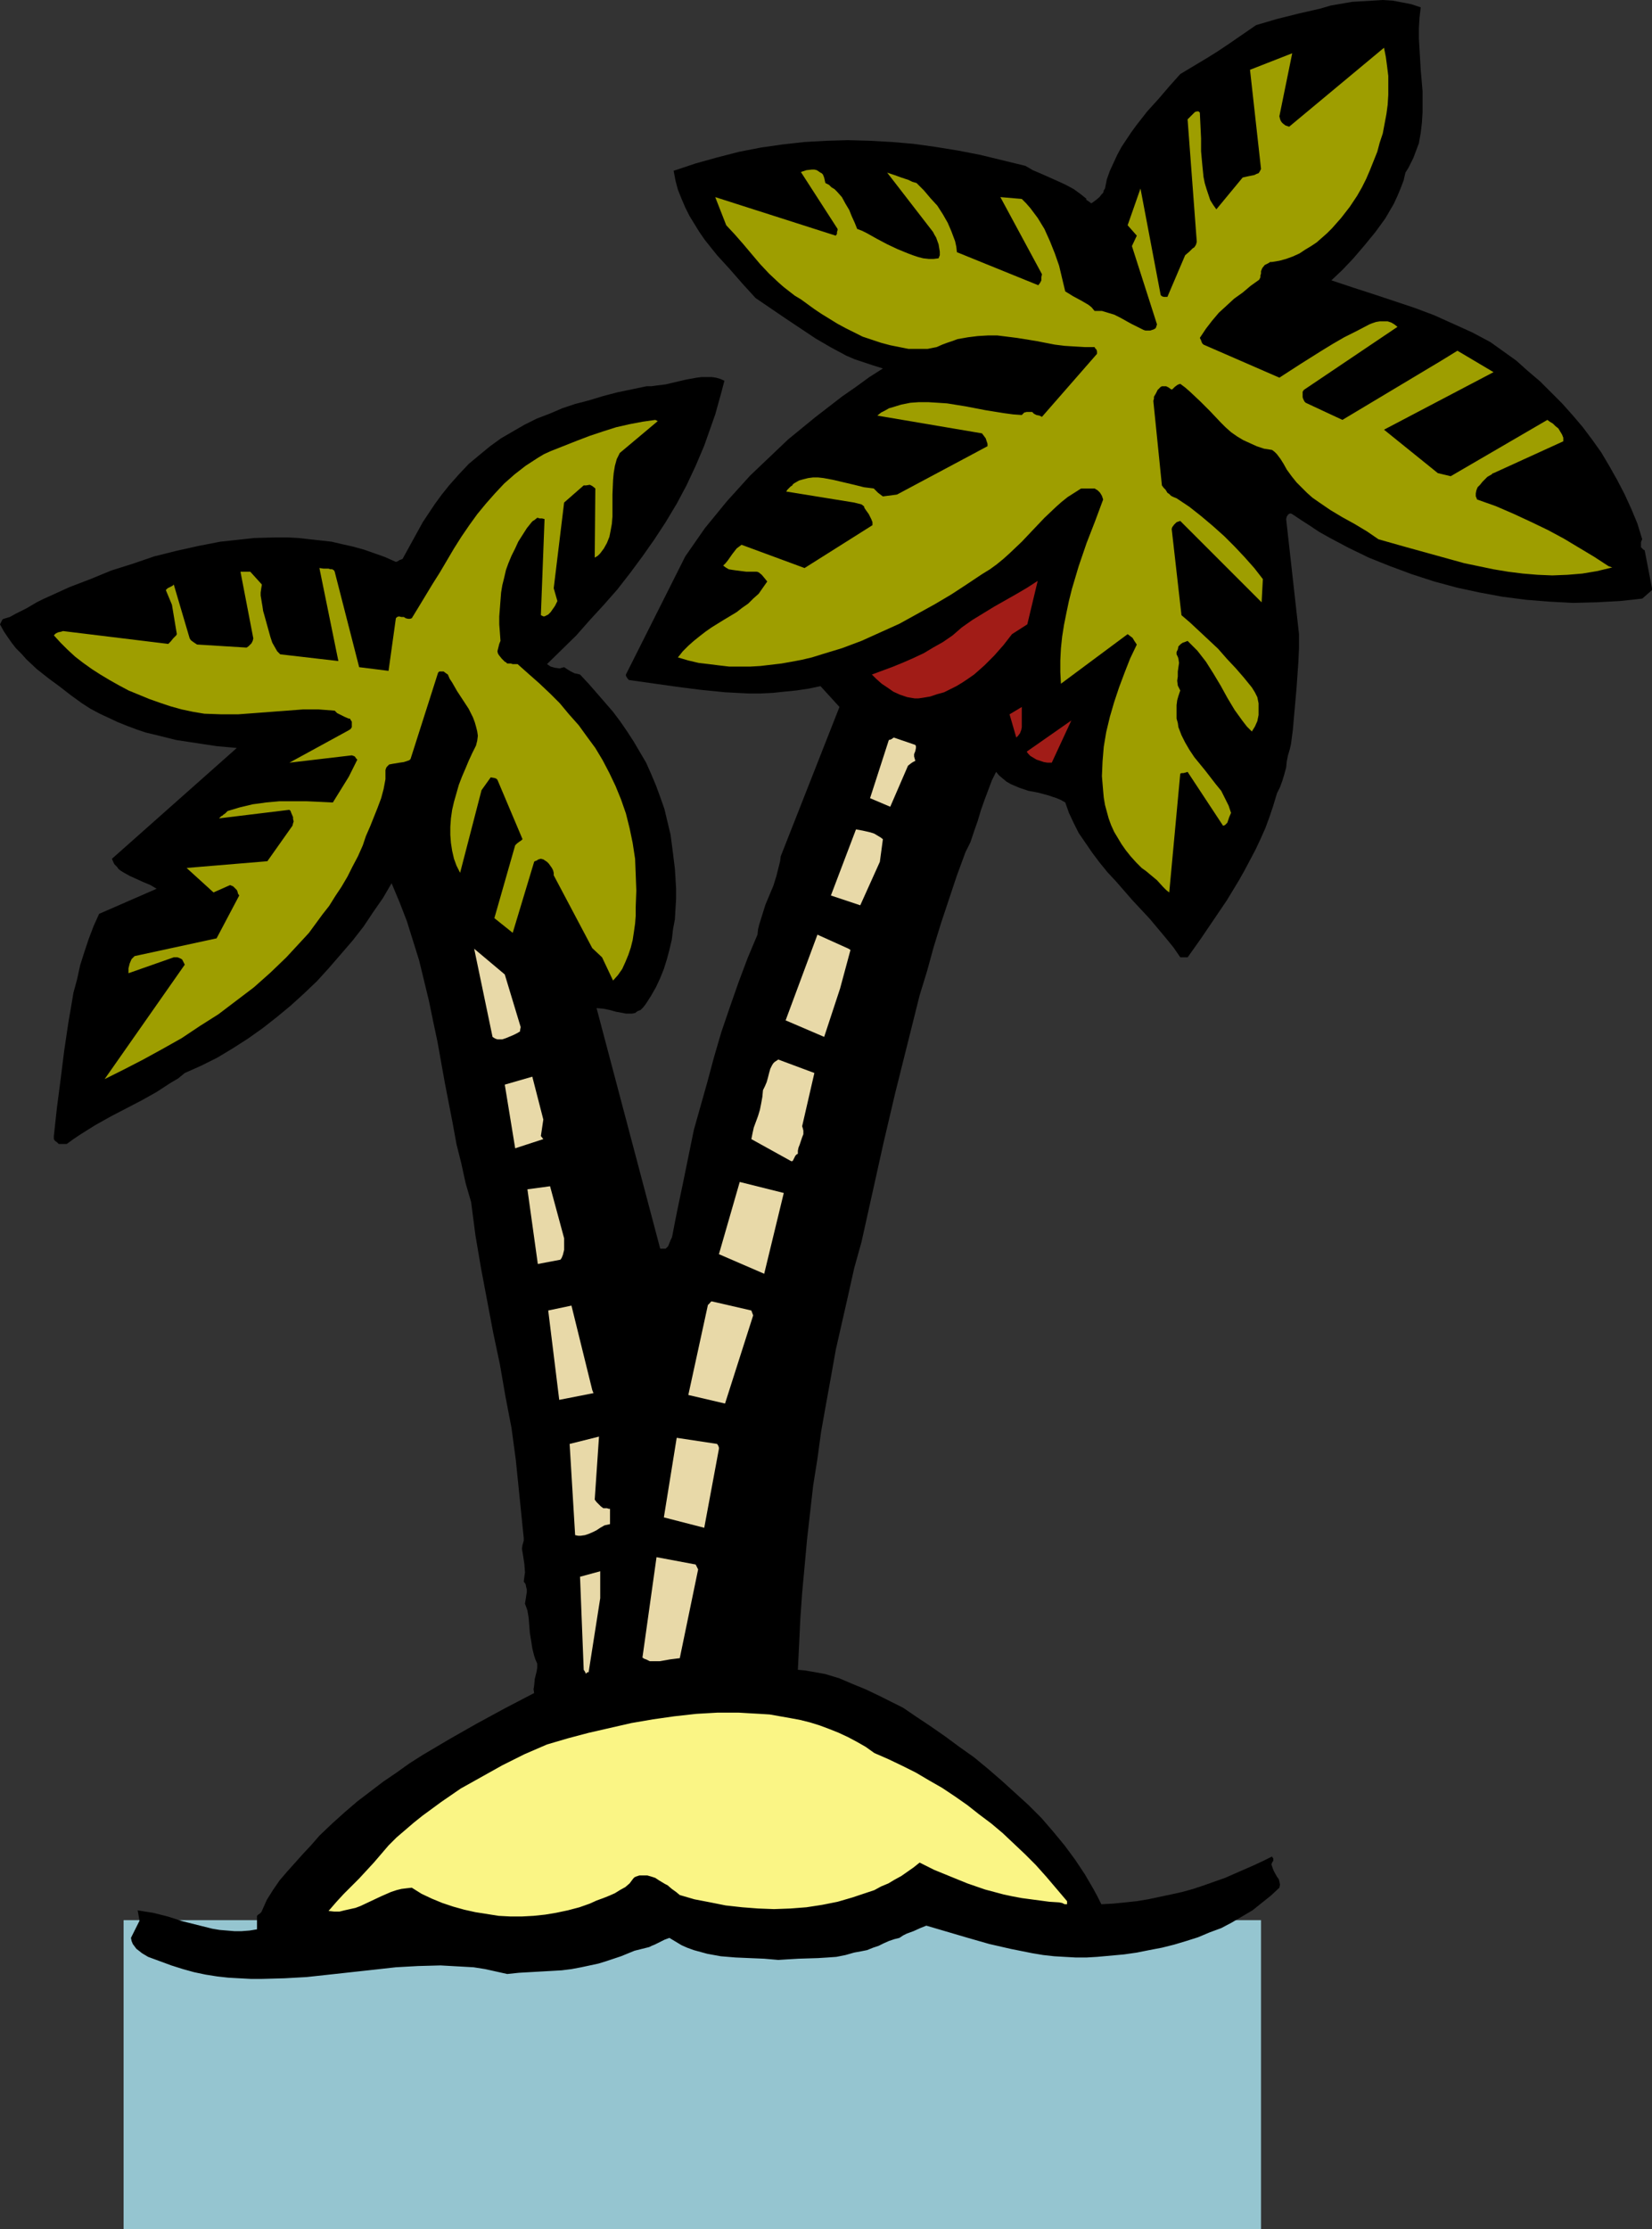
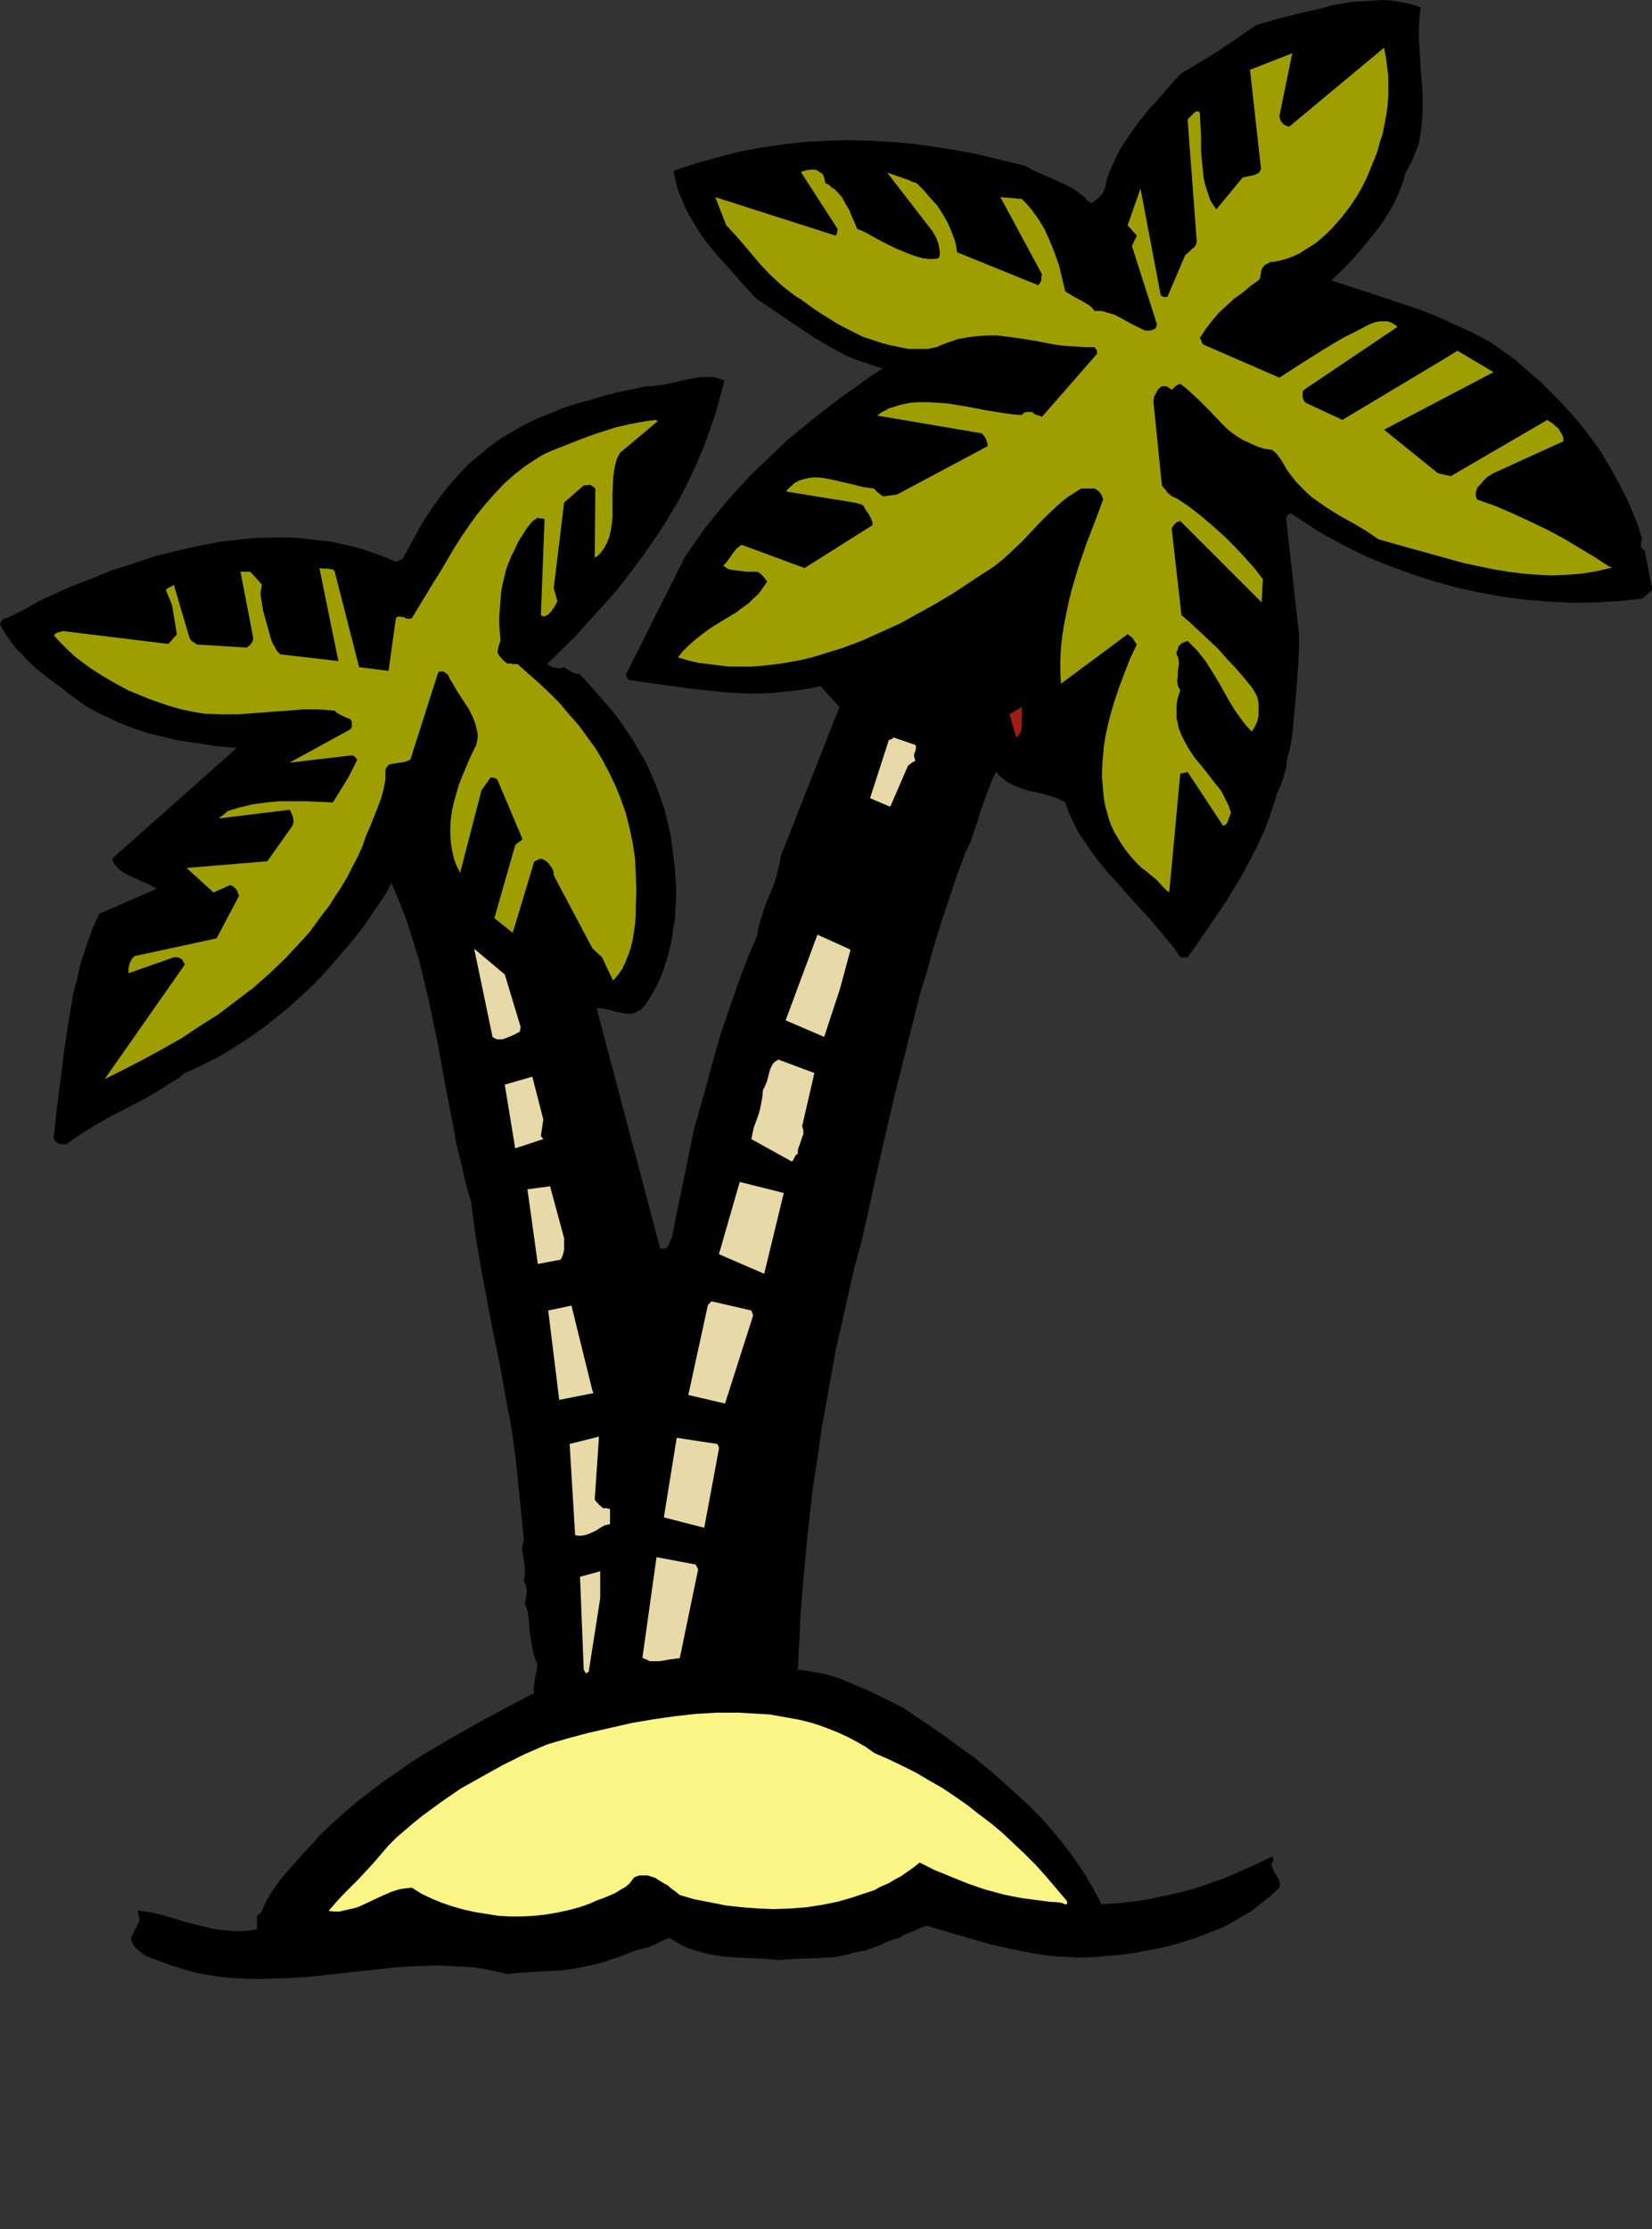
<svg xmlns="http://www.w3.org/2000/svg" xmlns:ns1="http://sodipodi.sourceforge.net/DTD/sodipodi-0.dtd" xmlns:ns2="http://www.inkscape.org/namespaces/inkscape" version="1.0" width="115.431mm" height="155.711mm" id="svg22" ns1:docname="Palm Tree Island 03.wmf">
  <rect width="100%" height="100%" fill="#333333" stroke="none" />
  <ns1:namedview id="namedview22" pagecolor="#ffffff" bordercolor="#000000" borderopacity="0.25" ns2:showpageshadow="2" ns2:pageopacity="0.0" ns2:pagecheckerboard="0" ns2:deskcolor="#d1d1d1" ns2:document-units="mm" />
  <defs id="defs1">
    <pattern id="WMFhbasepattern" patternUnits="userSpaceOnUse" width="6" height="6" x="0" y="0" />
  </defs>
-   <path style="fill:#95c5d0;fill-opacity:1;fill-rule:evenodd;stroke:none" d="M 32.64,506.911 H 333.023 v 81.604 H 32.64 Z" id="path1" />
  <path style="fill:#000000;fill-opacity:1;fill-rule:evenodd;stroke:none" d="m 436.274,155.289 -1.939,-10.019 -0.323,-0.162 -0.323,-0.323 -0.323,-0.323 v -0.485 -0.323 -0.485 l 0.162,-0.485 0.162,-0.323 -1.293,-4.201 -1.616,-3.878 -1.777,-3.878 -1.939,-3.717 -2.101,-3.717 -2.101,-3.555 -2.424,-3.393 -2.424,-3.232 -2.747,-3.232 -2.747,-3.07 -2.908,-2.909 -2.909,-2.909 -3.232,-2.747 -3.07,-2.747 -3.393,-2.424 -3.393,-2.424 -4.847,-2.585 -5.009,-2.262 -5.009,-2.262 -5.171,-1.939 -5.332,-1.778 -5.332,-1.778 -5.494,-1.778 -5.817,-1.939 2.909,-2.747 2.908,-3.07 2.908,-3.393 2.909,-3.555 1.293,-1.778 1.293,-1.778 1.131,-1.939 1.131,-1.939 0.97,-2.101 0.808,-1.939 0.808,-2.101 0.485,-2.101 0.808,-1.293 0.646,-1.293 0.646,-1.293 0.485,-1.293 0.97,-2.585 0.485,-2.747 0.323,-2.747 0.162,-2.747 v -2.747 -2.747 l -0.485,-5.656 -0.323,-5.494 -0.162,-2.747 V 7.433 l 0.162,-2.747 0.323,-2.747 L 372.772,1.131 370.348,0.646 367.763,0.162 365.178,0 l -2.585,0.162 -2.747,0.162 -2.747,0.162 -5.655,0.97 -2.747,0.808 -5.655,1.293 -5.817,1.454 -5.494,1.616 -5.171,3.555 -2.585,1.778 -2.424,1.616 -2.585,1.616 -2.424,1.454 -2.424,1.454 -2.424,1.454 -2.747,3.07 -2.909,3.393 -3.07,3.393 -2.908,3.717 -1.293,1.778 -1.293,1.939 -1.293,1.939 -1.131,2.101 -0.97,2.101 -0.97,2.101 -0.808,2.262 -0.485,2.424 -0.323,0.485 -0.162,0.646 -0.485,0.485 -0.485,0.646 -0.97,0.808 -1.131,0.808 h -0.162 l -0.162,-0.162 -0.646,-0.485 -0.323,-0.162 -0.162,-0.323 v 0 h 0.162 l -1.616,-1.293 -1.777,-1.293 -2.101,-1.131 -2.101,-0.97 -4.363,-1.939 -2.262,-0.97 -1.939,-1.131 -5.979,-1.454 -5.979,-1.454 -5.817,-1.131 -5.979,-0.97 -5.817,-0.808 -5.655,-0.485 -5.817,-0.323 -5.817,-0.162 -5.655,0.162 -5.817,0.323 -5.817,0.646 -5.655,0.808 -5.817,1.131 -5.655,1.454 -5.817,1.616 -5.817,1.939 0.485,2.585 0.646,2.424 0.97,2.424 0.97,2.262 1.131,2.262 1.293,2.101 1.293,2.101 1.454,2.101 3.232,4.04 3.393,3.717 3.393,3.878 3.393,3.717 4.04,2.747 4.04,2.747 3.878,2.585 3.878,2.585 3.878,2.262 2.101,1.131 2.101,1.131 2.262,0.97 2.424,0.808 2.424,0.808 2.585,0.808 -3.555,2.262 -3.555,2.585 -3.716,2.585 -3.555,2.747 -3.555,2.747 -3.555,2.909 -3.555,2.909 -3.393,3.232 -3.232,3.07 -3.393,3.232 -3.07,3.393 -3.07,3.393 -2.908,3.555 -2.908,3.555 -2.585,3.717 -2.585,3.717 -15.674,31.187 v 0.323 l 0.162,0.323 0.323,0.485 0.323,0.323 12.603,1.778 6.302,0.808 6.463,0.646 3.07,0.162 3.232,0.162 h 3.07 l 3.232,-0.162 3.07,-0.323 3.232,-0.323 3.232,-0.485 3.07,-0.646 5.009,5.494 -15.512,39.428 -0.162,1.293 -0.323,1.293 -0.646,2.585 -0.808,2.585 -2.101,5.009 -0.808,2.585 -0.808,2.585 -0.323,1.293 -0.162,1.454 -2.585,6.14 -2.424,6.464 -2.262,6.464 -2.262,6.625 -1.939,6.625 -1.777,6.625 -1.777,6.302 -1.777,6.302 -1.454,7.11 -1.454,7.11 -1.454,6.948 -0.646,3.232 -0.646,3.393 -0.162,0.646 -0.323,0.646 -0.323,0.808 -0.323,0.808 -0.323,0.323 -0.323,0.323 h -0.323 -0.323 -0.808 l -16.805,-63.505 1.777,0.162 1.616,0.323 1.777,0.485 1.777,0.323 0.808,0.162 h 0.808 0.808 l 0.808,-0.162 0.646,-0.485 0.808,-0.323 0.646,-0.646 0.646,-0.808 1.454,-2.262 1.293,-2.262 1.131,-2.424 0.97,-2.424 0.808,-2.585 0.646,-2.424 0.646,-2.747 0.323,-2.747 0.485,-2.585 0.162,-2.747 0.162,-2.747 v -2.585 l -0.162,-2.747 -0.162,-2.585 -0.323,-2.585 -0.323,-2.585 -0.485,-3.717 -0.808,-3.393 -0.808,-3.393 -1.131,-3.232 -1.131,-3.07 -1.293,-3.07 -1.293,-2.909 -1.616,-2.747 -1.616,-2.747 -1.777,-2.747 -1.777,-2.585 -1.939,-2.585 -2.101,-2.424 -2.101,-2.424 -2.262,-2.585 -2.262,-2.424 -0.646,-0.162 -0.808,-0.162 -0.97,-0.485 -0.808,-0.485 -0.485,-0.323 -0.485,-0.323 -0.646,0.162 -0.485,0.162 -1.293,-0.162 -1.131,-0.323 -0.969,-0.646 7.756,-7.595 3.555,-4.04 3.716,-4.04 3.555,-4.04 3.393,-4.363 3.232,-4.363 3.07,-4.363 3.07,-4.686 2.908,-4.848 2.585,-4.848 2.424,-5.171 2.262,-5.333 1.939,-5.494 0.97,-2.747 0.808,-2.909 0.808,-2.909 0.808,-3.07 -1.131,-0.485 -1.131,-0.323 -1.131,-0.162 h -1.293 -1.293 l -1.293,0.162 -2.747,0.485 -2.747,0.646 -2.747,0.646 -2.585,0.323 -1.131,0.162 h -1.293 l -3.878,0.808 -3.878,0.808 -3.716,0.97 -3.716,1.131 -3.716,0.97 -3.393,1.131 -3.393,1.454 -3.393,1.293 -3.232,1.616 -3.07,1.778 -3.07,1.778 -2.908,2.101 -2.747,2.262 -2.909,2.424 -2.585,2.747 -2.585,2.909 -1.939,2.424 -1.777,2.424 -1.616,2.424 -1.616,2.424 -5.332,9.695 -0.323,0.162 -0.485,0.162 -0.485,0.323 -0.485,0.162 -2.909,-1.293 -2.747,-0.97 -2.747,-0.97 -2.908,-0.808 -2.908,-0.646 -2.747,-0.646 -2.908,-0.323 -2.908,-0.323 -2.908,-0.323 -2.908,-0.162 h -3.07 l -5.817,0.162 -2.908,0.323 -5.979,0.646 -5.817,1.131 -5.817,1.293 -5.817,1.454 -5.655,1.939 -5.655,1.778 -5.494,2.262 -5.494,2.101 -5.332,2.424 -1.777,0.808 -1.616,0.808 -2.747,1.616 -2.908,1.454 -1.454,0.808 -1.616,0.485 -0.323,0.162 -0.162,0.323 -0.162,0.323 -0.162,0.323 L 0,164.823 l 0.969,1.778 0.969,1.454 1.131,1.616 1.131,1.454 1.454,1.454 1.293,1.454 2.747,2.585 3.07,2.424 3.07,2.262 1.454,1.131 1.454,1.131 2.908,2.101 2.262,1.454 2.424,1.293 2.424,1.131 2.424,1.131 2.424,0.97 2.585,0.97 2.424,0.808 2.747,0.646 5.171,1.293 5.332,0.808 5.332,0.808 5.332,0.485 -32.963,29.248 0.323,0.808 0.323,0.646 0.646,0.646 0.485,0.646 0.646,0.485 0.808,0.485 1.454,0.808 1.777,0.808 1.777,0.808 1.939,0.808 1.616,0.97 -15.189,6.625 -1.454,3.232 -1.293,3.393 -1.131,3.393 -1.131,3.555 -0.808,3.717 -0.969,3.555 -0.646,3.878 -0.646,3.717 -1.131,7.595 -0.969,7.756 -0.969,7.433 -0.808,7.433 v 0.323 0.485 l 0.323,0.485 0.485,0.323 0.485,0.485 h 2.101 l 1.777,-1.293 1.939,-1.293 3.878,-2.424 4.04,-2.262 4.04,-2.101 4.04,-2.101 4.04,-2.262 3.716,-2.424 1.939,-1.131 1.777,-1.454 4.363,-1.939 4.201,-2.101 4.04,-2.424 4.04,-2.585 3.878,-2.747 3.716,-2.909 3.716,-3.07 3.555,-3.232 3.393,-3.232 3.232,-3.555 3.07,-3.555 3.07,-3.555 2.908,-3.717 2.585,-3.878 2.585,-3.717 2.262,-3.878 2.101,5.009 1.939,5.009 1.616,5.171 1.616,5.171 1.293,5.333 1.293,5.333 1.131,5.494 1.131,5.332 1.939,10.827 2.101,10.827 0.969,5.333 1.293,5.171 1.131,5.171 1.454,5.009 1.131,8.726 1.454,8.564 1.616,8.564 1.616,8.564 1.777,8.403 1.454,8.403 1.616,8.403 1.131,8.403 2.101,20.684 v 0.646 l -0.323,1.131 -0.162,0.97 0.323,1.939 0.323,2.101 0.162,2.262 -0.162,1.131 -0.162,1.293 0.485,0.646 0.162,0.808 0.162,0.646 v 0.646 l -0.485,3.07 0.646,1.778 0.323,1.939 0.323,4.04 0.323,1.939 0.323,2.101 0.485,1.939 0.323,0.97 0.485,1.131 v 1.131 l -0.162,0.97 -0.485,1.939 -0.162,1.778 -0.162,0.97 0.162,0.97 -7.756,4.04 -7.433,4.04 -7.11,4.04 -7.11,4.201 -3.555,2.262 -3.393,2.424 -3.555,2.424 -3.393,2.585 -3.393,2.585 -3.393,2.909 -3.232,2.909 -3.393,3.232 -2.101,2.424 -2.262,2.424 -4.201,4.686 -1.939,2.262 -1.777,2.585 -0.808,1.293 -0.808,1.293 -0.646,1.454 -0.646,1.454 -0.162,0.323 -0.323,0.323 -0.485,0.323 -0.323,0.323 v 3.555 l -1.939,0.323 -2.101,0.162 h -1.939 l -1.939,-0.162 -1.939,-0.162 -1.939,-0.323 -3.878,-0.97 -3.878,-0.97 -4.04,-1.293 -3.878,-0.97 -2.101,-0.323 -1.939,-0.323 0.485,2.747 -2.262,4.525 0.162,0.808 0.323,0.808 0.485,0.646 0.485,0.646 0.646,0.485 0.808,0.646 1.616,0.97 3.07,1.131 3.07,1.131 3.07,0.97 2.908,0.808 3.07,0.646 3.07,0.485 2.908,0.323 2.908,0.162 3.07,0.162 h 2.908 l 5.979,-0.162 5.817,-0.323 5.979,-0.646 11.796,-1.293 5.817,-0.646 5.817,-0.323 5.979,-0.162 2.908,0.162 2.908,0.162 2.909,0.162 3.07,0.485 2.909,0.646 2.908,0.646 3.07,-0.323 5.655,-0.323 2.909,-0.162 2.747,-0.162 2.585,-0.323 2.585,-0.485 2.262,-0.485 2.262,-0.485 2.101,-0.646 1.939,-0.646 1.939,-0.646 3.555,-1.454 1.939,-0.485 1.939,-0.485 0.646,-0.323 0.808,-0.323 1.293,-0.646 1.293,-0.646 1.293,-0.485 1.616,0.97 1.616,0.97 1.454,0.646 1.777,0.646 1.777,0.485 1.777,0.485 1.777,0.323 1.777,0.323 3.878,0.323 3.716,0.162 3.878,0.162 3.716,0.323 2.585,-0.162 2.747,-0.162 5.171,-0.162 2.585,-0.162 2.262,-0.162 2.424,-0.485 2.262,-0.646 1.777,-0.323 1.616,-0.323 1.616,-0.646 1.454,-0.485 1.293,-0.646 1.454,-0.646 1.454,-0.485 1.293,-0.323 0.969,-0.646 0.97,-0.485 1.777,-0.646 1.777,-0.808 0.808,-0.323 0.808,-0.323 5.494,1.616 5.494,1.616 5.655,1.616 5.655,1.293 5.655,1.131 2.909,0.485 2.908,0.323 2.747,0.162 2.909,0.162 h 2.908 l 2.747,-0.162 3.555,-0.323 3.555,-0.323 3.393,-0.485 3.232,-0.646 3.393,-0.646 3.232,-0.808 3.232,-0.97 3.07,-0.97 3.07,-1.293 3.07,-1.131 2.747,-1.454 2.747,-1.616 2.747,-1.616 2.424,-1.939 2.424,-1.939 2.262,-2.101 0.162,-0.808 -0.162,-0.808 -0.162,-0.646 -0.485,-0.646 -0.808,-1.454 -0.323,-0.808 -0.323,-0.97 0.162,-0.485 0.323,-0.485 v -0.646 l -0.162,-0.162 -0.162,-0.323 -2.262,1.131 -2.424,1.131 -2.585,1.131 -2.585,1.131 -2.585,1.131 -2.747,0.97 -2.747,0.97 -2.908,0.97 -2.909,0.808 -2.908,0.646 -3.07,0.646 -3.07,0.646 -2.909,0.485 -3.07,0.323 -3.232,0.323 -3.07,0.162 -0.97,-1.939 -1.131,-2.101 -2.262,-3.878 -2.585,-3.878 -2.747,-3.717 -3.07,-3.717 -3.07,-3.555 -3.393,-3.393 -3.555,-3.232 -3.555,-3.232 -3.555,-3.07 -3.716,-3.07 -3.878,-2.747 -3.716,-2.747 -3.716,-2.585 -3.878,-2.585 -3.555,-2.424 -1.616,-0.808 -1.616,-0.808 -3.232,-1.616 -3.393,-1.616 -3.555,-1.454 -3.393,-1.454 -3.716,-1.131 -1.777,-0.323 -1.777,-0.323 -1.939,-0.323 -1.777,-0.162 0.323,-6.625 0.323,-6.787 0.485,-6.948 0.646,-6.948 0.646,-7.11 0.808,-7.11 0.808,-7.11 1.131,-7.11 0.969,-7.11 1.293,-7.272 1.293,-7.11 1.293,-7.272 1.616,-7.11 1.616,-7.11 1.616,-7.272 1.939,-6.948 2.908,-13.089 2.909,-13.089 3.07,-13.089 3.232,-12.927 3.232,-12.927 1.939,-6.302 1.777,-6.464 1.939,-6.302 2.101,-6.302 2.101,-6.302 2.262,-6.14 1.293,-2.585 0.97,-2.909 0.97,-2.747 0.808,-2.747 0.97,-2.747 0.97,-2.585 0.97,-2.585 1.131,-2.262 0.808,0.97 0.97,0.808 0.97,0.808 1.131,0.646 1.131,0.485 1.131,0.485 2.424,0.808 2.585,0.485 2.424,0.646 2.424,0.808 1.131,0.485 1.131,0.646 0.97,2.747 1.293,2.747 1.293,2.585 1.777,2.585 1.777,2.585 1.939,2.585 2.101,2.585 2.262,2.424 4.363,5.009 4.524,4.848 4.201,5.009 2.101,2.585 1.777,2.585 h 1.939 l 3.555,-5.009 3.393,-5.009 3.393,-5.009 3.232,-5.332 1.454,-2.585 1.454,-2.747 1.454,-2.747 1.293,-2.747 1.293,-2.909 1.131,-3.07 0.97,-2.909 0.97,-3.232 0.808,-1.616 0.646,-1.778 0.485,-1.616 0.485,-1.778 0.162,-1.616 0.323,-1.616 0.485,-1.616 0.323,-1.454 0.485,-3.717 0.323,-3.717 0.646,-7.272 0.485,-6.948 0.162,-3.555 v -3.717 l -3.393,-30.379 0.162,-0.646 0.323,-0.485 0.162,-0.162 0.323,-0.162 h 0.323 l 0.323,0.162 2.424,1.616 2.262,1.454 2.424,1.616 2.585,1.454 5.171,2.747 5.332,2.585 5.655,2.262 5.655,2.101 5.979,1.939 5.979,1.616 5.979,1.293 6.14,1.131 6.302,0.808 6.14,0.485 6.14,0.323 6.302,-0.162 2.908,-0.162 3.07,-0.162 3.07,-0.323 2.908,-0.323 2.585,-2.262 z" id="path2" />
  <path style="fill:#9e9e00;fill-opacity:1;fill-rule:evenodd;stroke:none" d="m 424.802,149.472 -3.716,-2.424 -4.04,-2.424 -4.04,-2.424 -4.201,-2.262 -4.363,-2.101 -4.524,-2.101 -4.847,-2.101 -5.009,-1.778 -0.162,-0.485 -0.162,-0.323 v -0.808 l 0.162,-0.808 0.323,-0.808 0.646,-0.646 0.646,-0.808 1.293,-1.293 1.131,-0.646 0.323,-0.323 v 0 h 0.162 l 18.42,-8.403 v -0.97 l -0.323,-0.808 -0.485,-0.808 -0.485,-0.808 -0.808,-0.646 -0.646,-0.646 -0.808,-0.485 -0.646,-0.485 -25.53,14.866 -3.393,-0.808 -14.219,-11.473 28.923,-15.19 -9.533,-5.656 -4.201,2.585 -26.176,15.674 -9.695,-4.525 -0.323,-0.323 -0.162,-0.323 -0.162,-0.323 -0.162,-0.485 v -0.485 -0.485 -0.485 l 0.323,-0.485 24.722,-16.644 -0.808,-0.646 -0.808,-0.485 -0.97,-0.323 h -0.97 -1.131 l -0.97,0.162 -0.97,0.323 -0.808,0.323 -3.393,1.778 -3.232,1.616 -3.07,1.778 -2.908,1.778 -5.655,3.555 -5.494,3.555 -20.036,-8.726 -0.323,-0.323 -0.162,-0.323 -0.162,-0.485 -0.323,-0.646 1.616,-2.424 1.616,-2.101 1.777,-2.101 1.939,-1.778 2.101,-1.939 2.262,-1.616 2.101,-1.778 2.262,-1.616 0.323,-0.646 v -0.485 l 0.162,-0.485 v -0.646 l 0.323,-0.808 0.646,-0.808 0.97,-0.485 0.485,-0.323 h 0.485 l 1.939,-0.323 1.777,-0.485 1.777,-0.646 1.777,-0.808 1.454,-0.97 1.616,-0.97 1.454,-0.97 2.747,-2.424 1.293,-1.293 2.424,-2.747 2.262,-2.909 1.939,-2.909 1.293,-2.262 1.131,-2.262 0.97,-2.262 0.97,-2.424 0.97,-2.424 0.646,-2.424 0.808,-2.424 0.485,-2.585 0.485,-2.585 0.323,-2.424 0.162,-2.585 v -2.585 -2.424 l -0.323,-2.585 -0.323,-2.424 -0.485,-2.424 -25.045,20.845 -0.97,-0.323 -0.646,-0.485 -0.323,-0.323 -0.323,-0.485 -0.162,-0.485 -0.162,-0.646 3.393,-16.644 -11.149,4.363 2.908,26.178 -0.323,0.646 -0.323,0.485 -0.485,0.162 -0.646,0.323 -1.616,0.323 -1.454,0.323 -6.948,8.403 -0.808,-1.131 -0.808,-1.293 -0.485,-1.454 -0.485,-1.454 -0.485,-1.616 -0.323,-1.616 -0.323,-3.232 -0.323,-3.555 v -3.393 l -0.162,-3.393 -0.162,-3.393 -0.162,-0.162 -0.162,-0.162 h -0.485 l -0.485,0.162 -0.323,0.323 -0.808,0.808 -0.485,0.485 -0.323,0.323 2.424,32.318 -0.162,0.646 -0.162,0.323 -0.323,0.485 -0.485,0.323 -0.808,0.808 -1.131,0.97 -4.686,10.988 h -0.969 l -0.485,-0.162 -0.323,-0.323 -5.332,-28.117 -3.393,9.695 2.424,2.747 -1.293,2.747 6.625,20.684 -0.162,0.485 -0.162,0.485 -0.485,0.323 -0.485,0.162 -0.485,0.162 h -0.646 -0.646 l -0.485,-0.162 -1.616,-0.808 -1.616,-0.808 -1.454,-0.808 -1.454,-0.808 -1.616,-0.808 -1.616,-0.485 -1.616,-0.485 h -1.939 l -0.808,-0.97 -0.808,-0.646 -1.939,-1.131 -2.101,-1.131 -2.101,-1.293 -0.808,-3.393 -0.808,-3.393 -1.131,-3.232 -1.293,-3.232 -1.454,-3.232 -1.777,-2.909 -0.97,-1.293 -0.97,-1.293 -1.131,-1.293 -1.131,-1.131 -5.655,-0.485 10.988,20.36 -0.162,0.808 v 0.808 l -0.323,0.646 -0.485,0.646 -21.491,-8.726 -0.162,-1.454 -0.323,-1.454 -0.485,-1.293 -0.485,-1.293 -0.97,-2.262 -1.293,-2.262 -1.454,-2.262 -1.777,-1.939 -1.777,-2.101 -1.939,-1.939 -1.131,-0.323 -0.97,-0.485 -1.939,-0.646 -1.777,-0.646 -1.939,-0.646 12.119,15.674 0.323,0.646 0.485,0.808 0.646,1.778 0.162,0.97 0.162,0.97 v 0.97 l -0.323,0.808 -1.293,0.162 h -1.293 l -1.454,-0.162 -1.293,-0.323 -1.454,-0.485 -1.293,-0.485 -2.747,-1.131 -2.747,-1.293 -2.747,-1.454 -2.585,-1.454 -1.293,-0.646 -1.293,-0.485 -0.646,-1.616 -0.808,-1.778 -0.646,-1.616 -0.97,-1.616 -0.97,-1.778 -1.293,-1.454 -0.646,-0.646 -0.808,-0.485 -0.646,-0.646 -0.97,-0.485 -0.323,-1.454 -0.323,-0.808 -0.323,-0.323 -0.323,-0.162 -0.485,-0.323 -0.485,-0.323 -0.646,-0.162 h -0.646 l -1.454,0.162 -1.454,0.485 9.695,15.028 v 0.323 l -0.162,0.485 v 0.485 l -0.323,0.485 -31.832,-10.18 2.908,7.433 2.262,2.424 2.262,2.585 4.363,5.171 2.424,2.585 2.585,2.424 1.293,1.131 1.454,1.131 1.454,1.131 1.616,0.97 1.777,1.293 1.777,1.293 1.939,1.293 2.101,1.293 2.101,1.293 2.101,1.131 2.262,1.131 2.262,1.131 2.424,0.808 2.424,0.808 2.424,0.646 2.424,0.485 2.424,0.485 h 2.424 2.585 l 2.424,-0.485 1.454,-0.646 1.293,-0.485 1.454,-0.485 1.293,-0.485 2.747,-0.485 2.585,-0.323 2.747,-0.162 h 2.424 l 2.585,0.323 2.585,0.323 5.009,0.808 5.009,0.97 2.585,0.323 2.585,0.162 2.747,0.162 h 2.585 l 0.162,0.323 0.323,0.323 0.162,0.485 v 0.646 l -14.542,16.644 -0.646,-0.323 -0.808,-0.162 -0.646,-0.323 -0.162,-0.162 -0.323,-0.323 h -0.808 -0.646 l -0.646,0.162 -0.323,0.323 -0.323,0.323 -2.262,-0.162 -2.424,-0.323 -5.009,-0.808 -5.009,-0.97 -5.009,-0.808 -2.424,-0.162 -2.585,-0.162 h -2.424 l -2.262,0.162 -2.424,0.485 -2.101,0.646 -1.131,0.323 -1.131,0.646 -0.969,0.485 -0.97,0.808 27.631,4.686 0.485,0.646 0.485,0.646 0.323,0.97 0.162,0.485 v 0.808 -0.162 l -23.914,12.766 -3.716,0.485 -0.646,-0.485 -0.646,-0.485 -0.485,-0.485 -0.646,-0.646 -1.293,-0.162 -1.293,-0.162 -2.585,-0.646 -2.747,-0.646 -2.747,-0.646 -2.585,-0.485 -1.454,-0.162 h -1.293 l -1.293,0.162 -1.293,0.323 -1.131,0.323 -1.131,0.646 -0.485,0.323 -0.162,0.323 -0.485,0.323 -0.323,0.323 -0.162,0.162 -0.162,0.162 -0.162,0.162 -0.323,0.485 17.936,2.909 0.646,0.162 0.646,0.162 0.646,0.162 0.646,0.485 0.162,0.485 0.323,0.485 0.808,1.131 0.646,1.293 0.323,0.808 v 0.808 l -17.936,11.311 -16.643,-6.14 -0.646,0.485 -0.646,0.485 -1.131,1.454 -1.131,1.616 -0.646,0.808 -0.646,0.646 0.646,0.485 0.808,0.485 0.97,0.162 1.131,0.162 2.585,0.323 h 2.424 0.323 l 0.485,0.162 0.808,0.646 0.808,0.97 0.646,0.808 -1.131,1.616 -1.131,1.616 -1.454,1.293 -1.293,1.293 -1.616,1.131 -1.454,1.131 -3.232,1.939 -3.393,2.101 -1.616,1.131 -1.454,1.131 -1.616,1.293 -1.454,1.293 -1.454,1.454 -1.293,1.616 2.747,0.808 2.747,0.646 2.747,0.323 2.585,0.323 2.747,0.323 h 2.747 2.747 l 2.747,-0.162 2.747,-0.323 2.747,-0.323 2.747,-0.485 2.585,-0.485 2.747,-0.646 2.585,-0.808 5.332,-1.616 5.171,-1.939 5.009,-2.262 5.009,-2.262 4.686,-2.585 4.686,-2.585 4.363,-2.585 4.201,-2.747 3.878,-2.585 2.101,-1.293 1.777,-1.293 1.777,-1.454 1.616,-1.454 3.232,-3.07 2.909,-3.07 3.07,-3.232 3.07,-2.909 1.454,-1.293 1.616,-1.293 1.777,-1.131 1.777,-1.131 h 3.555 l 0.808,0.485 0.646,0.646 0.485,0.808 0.323,0.97 -2.101,5.656 -2.262,5.817 -2.101,6.14 -1.777,5.979 -0.808,3.232 -0.646,3.07 -0.646,3.232 -0.485,3.07 -0.323,3.07 -0.162,3.232 v 3.07 l 0.162,3.07 17.613,-13.089 0.646,0.485 0.646,0.485 0.485,0.808 0.646,0.97 -1.777,3.717 -1.454,3.717 -1.454,3.878 -1.293,3.878 -1.131,3.878 -0.97,4.04 -0.646,3.878 -0.323,3.878 -0.162,3.878 0.162,1.939 0.162,1.939 0.162,1.778 0.323,1.939 0.485,1.778 0.485,1.778 0.646,1.778 0.808,1.778 0.97,1.616 0.97,1.616 1.131,1.616 1.293,1.616 1.454,1.616 1.454,1.454 1.131,0.808 0.97,0.808 1.939,1.616 1.616,1.778 0.808,0.808 0.808,0.646 2.909,-31.349 0.323,-0.162 h 0.485 l 0.646,-0.162 0.485,-0.162 9.372,14.22 0.485,-0.162 0.323,-0.323 0.323,-0.323 0.162,-0.485 0.323,-0.97 0.485,-1.131 -0.646,-1.939 -0.97,-1.939 -0.969,-1.939 -1.454,-1.778 -2.747,-3.555 -2.909,-3.555 -1.293,-1.939 -1.131,-1.939 -0.97,-1.939 -0.808,-2.101 -0.162,-1.131 -0.323,-1.131 v -1.131 -1.131 -1.293 l 0.162,-1.293 0.323,-1.131 0.485,-1.454 -0.323,-0.646 -0.323,-0.646 -0.162,-1.293 0.162,-1.131 v -1.293 l 0.162,-1.131 0.162,-1.131 -0.162,-1.131 -0.162,-0.485 -0.323,-0.646 v -0.646 l 0.323,-0.646 0.162,-0.808 0.485,-0.485 0.162,-0.162 0.485,-0.323 0.485,-0.162 0.808,-0.323 1.293,1.293 1.293,1.293 1.131,1.454 1.131,1.454 1.939,3.07 1.939,3.232 1.777,3.232 1.939,3.232 2.101,2.909 1.131,1.454 1.293,1.293 0.808,-1.293 0.646,-1.454 0.323,-1.616 v -1.454 -1.616 l -0.323,-1.616 -0.646,-1.293 -0.808,-1.293 -2.101,-2.585 -2.101,-2.424 -2.424,-2.585 -2.262,-2.585 -2.585,-2.424 -2.424,-2.262 -2.424,-2.262 -2.262,-1.939 -2.585,-22.784 0.162,-0.485 0.485,-0.646 0.646,-0.646 0.485,-0.162 0.485,-0.162 21.491,21.492 0.323,-6.14 -2.262,-2.909 -2.585,-2.909 -2.585,-2.747 -2.747,-2.747 -3.07,-2.747 -3.07,-2.585 -3.07,-2.424 -3.393,-2.262 -0.808,-0.323 -0.646,-0.323 -0.485,-0.485 -0.485,-0.323 -0.485,-0.808 -0.485,-0.485 -0.485,-0.646 -2.262,-22.3 0.162,-0.646 v -0.485 l 0.485,-0.808 0.485,-0.97 0.808,-0.808 0.323,-0.162 h 0.323 0.808 l 0.646,0.323 0.646,0.485 h 0.323 l 0.162,-0.162 0.485,-0.485 0.646,-0.485 0.323,-0.162 0.485,-0.162 1.293,0.97 1.293,1.131 2.747,2.585 2.585,2.585 2.747,2.909 1.293,1.293 1.454,1.293 1.616,1.131 1.616,0.97 1.777,0.808 1.777,0.808 1.939,0.646 2.101,0.323 0.646,0.485 0.646,0.646 0.97,1.293 0.808,1.293 0.808,1.454 1.293,1.778 1.293,1.616 1.454,1.454 1.293,1.293 1.454,1.293 1.616,1.131 3.07,2.101 3.232,1.939 3.232,1.778 3.232,1.939 3.07,2.101 7.433,2.101 7.594,2.101 7.594,2.101 3.878,0.808 3.878,0.808 3.878,0.646 3.878,0.485 3.878,0.323 3.878,0.162 4.04,-0.162 3.878,-0.323 3.878,-0.646 4.04,-0.97 z" id="path3" />
-   <path style="fill:#a11c17;fill-opacity:1;fill-rule:evenodd;stroke:none" d="m 282.932,190.193 -11.796,8.241 0.485,0.646 0.485,0.485 0.808,0.485 0.808,0.485 0.97,0.323 0.97,0.323 0.97,0.162 h 1.131 z" id="path4" />
  <path style="fill:#faf585;fill-opacity:1;fill-rule:evenodd;stroke:none" d="m 281.801,501.902 -2.747,-3.232 -2.747,-3.232 -2.747,-3.07 -2.908,-2.909 -2.909,-2.747 -2.908,-2.747 -3.07,-2.585 -3.232,-2.424 -3.07,-2.424 -3.232,-2.262 -3.393,-2.262 -3.393,-1.939 -3.555,-2.101 -3.555,-1.778 -3.716,-1.778 -3.716,-1.616 -2.262,-1.616 -2.262,-1.293 -2.424,-1.293 -2.424,-1.131 -2.424,-0.97 -2.585,-0.97 -2.585,-0.808 -2.585,-0.646 -2.585,-0.485 -2.747,-0.485 -2.747,-0.485 -2.585,-0.162 -2.908,-0.162 -2.747,-0.162 h -2.747 -2.747 l -5.655,0.323 -5.817,0.646 -5.655,0.808 -5.655,0.97 -5.655,1.293 -5.655,1.293 -5.494,1.454 -5.494,1.616 -5.979,2.585 -5.817,2.909 -5.494,3.07 -5.494,3.07 -5.171,3.555 -2.424,1.778 -2.424,1.778 -2.424,1.939 -2.262,1.939 -2.262,1.939 -2.101,2.101 -1.939,2.262 -1.939,2.262 -3.878,4.201 -4.04,4.04 -1.939,2.101 -2.101,2.424 1.454,0.162 h 1.454 l 1.293,-0.323 1.454,-0.323 1.454,-0.323 1.293,-0.485 2.747,-1.293 2.747,-1.293 2.585,-1.131 1.454,-0.485 1.293,-0.323 1.293,-0.162 1.454,-0.162 2.585,1.616 2.747,1.293 2.747,1.131 2.908,0.97 2.908,0.808 2.909,0.646 3.07,0.485 3.07,0.485 3.07,0.162 h 3.07 l 3.07,-0.162 3.07,-0.323 2.908,-0.485 3.07,-0.646 3.07,-0.808 2.747,-0.97 1.777,-0.808 1.777,-0.646 1.616,-0.646 1.454,-0.646 1.293,-0.808 1.454,-0.808 1.131,-0.97 0.97,-1.293 0.323,-0.323 0.323,-0.162 0.97,-0.323 h 0.969 1.131 l 1.131,0.323 0.969,0.323 0.97,0.646 0.808,0.485 0.808,0.485 0.646,0.323 1.131,0.97 1.131,0.808 0.969,0.808 3.878,1.131 4.201,0.808 4.04,0.808 4.363,0.485 4.201,0.323 4.201,0.162 4.363,-0.162 4.201,-0.323 4.201,-0.646 4.04,-0.808 3.878,-1.131 3.878,-1.293 1.939,-0.646 1.777,-0.97 1.939,-0.808 1.616,-0.97 1.777,-0.97 1.616,-1.131 1.616,-1.131 1.616,-1.293 3.878,1.939 4.363,1.778 4.363,1.778 4.686,1.616 4.847,1.293 2.262,0.485 2.585,0.485 2.424,0.323 2.424,0.323 2.424,0.323 2.585,0.162 0.808,0.162 0.646,0.323 h 0.485 v 0 h 0.162 z" id="path5" />
-   <path style="fill:#a11c17;fill-opacity:1;fill-rule:evenodd;stroke:none" d="m 274.045,153.35 -2.747,1.778 -2.747,1.616 -5.979,3.393 -2.909,1.778 -2.908,1.778 -2.747,1.939 -2.424,2.101 -2.585,1.778 -2.585,1.454 -2.424,1.454 -2.747,1.293 -2.585,1.131 -2.747,1.131 -5.655,2.101 1.131,1.131 1.454,1.293 1.454,0.97 1.616,1.131 1.777,0.808 1.939,0.646 0.97,0.162 0.97,0.162 h 0.97 l 1.131,-0.162 1.939,-0.323 1.939,-0.646 1.777,-0.485 1.616,-0.808 1.616,-0.808 1.616,-0.97 1.454,-0.97 1.616,-1.131 1.293,-1.131 1.454,-1.293 2.585,-2.585 2.424,-2.747 2.262,-2.909 4.04,-2.585 z" id="path6" />
  <path style="fill:#a11c17;fill-opacity:1;fill-rule:evenodd;stroke:none" d="m 269.844,191.97 v -5.333 l -3.232,1.939 1.777,6.14 0.485,-0.485 0.485,-0.646 0.323,-0.808 z" id="path7" />
  <path style="fill:#e8d9a8;fill-opacity:1;fill-rule:evenodd;stroke:none" d="m 241.405,199.727 v -0.323 -0.323 l 0.323,-0.808 0.162,-0.808 v -0.485 l -0.162,-0.323 v 0 l -5.655,-1.939 -0.323,0.162 -0.162,0.162 -0.323,0.162 -0.485,0.162 v -0.162 l -5.009,15.513 5.332,2.262 4.686,-10.827 0.808,-0.646 0.485,-0.323 0.646,-0.323 v 0 z" id="path8" />
-   <path style="fill:#e8d9a8;fill-opacity:1;fill-rule:evenodd;stroke:none" d="m 233.164,221.541 -0.646,-0.485 -0.808,-0.485 -0.808,-0.485 -0.969,-0.323 -2.101,-0.485 -1.777,-0.323 -6.625,17.452 7.756,2.585 5.171,-11.473 z" id="path9" />
  <path style="fill:#e8d9a8;fill-opacity:1;fill-rule:evenodd;stroke:none" d="m 224.116,250.466 -8.241,-3.717 -8.402,22.623 10.18,4.363 4.201,-12.766 2.747,-10.18 z" id="path10" />
  <path style="fill:#e8d9a8;fill-opacity:1;fill-rule:evenodd;stroke:none" d="m 215.067,283.269 -9.533,-3.555 -0.485,0.323 -0.485,0.323 -0.323,0.323 -0.323,0.485 -0.485,0.97 -0.323,1.131 -0.323,1.293 -0.323,1.131 -0.485,1.131 -0.485,0.97 -0.162,1.778 -0.323,1.778 -0.323,1.616 -0.485,1.616 -1.131,3.07 -0.323,1.454 -0.323,1.616 10.503,5.817 h 0.323 l 0.162,-0.162 0.323,-0.646 0.323,-0.646 0.323,-0.323 0.323,-0.162 v -0.808 l 0.162,-0.808 0.323,-0.808 0.323,-0.97 0.323,-0.97 0.323,-0.808 v -0.97 l -0.162,-0.646 -0.162,-0.485 z" id="path11" />
  <path style="fill:#e8d9a8;fill-opacity:1;fill-rule:evenodd;stroke:none" d="m 206.988,314.941 -11.634,-2.909 -5.494,19.068 11.957,5.171 z" id="path12" />
  <path style="fill:#e8d9a8;fill-opacity:1;fill-rule:evenodd;stroke:none" d="m 198.424,345.967 -10.503,-2.424 -0.162,0.162 h -0.162 v 0.162 l -0.162,0.162 -0.162,0.162 -0.323,0.323 -5.171,23.754 9.695,2.262 7.433,-23.269 z" id="path13" />
  <path style="fill:#e8d9a8;fill-opacity:1;fill-rule:evenodd;stroke:none" d="m 189.86,382.486 v -0.162 -0.162 l -0.162,-0.485 -0.323,-0.485 -10.664,-1.616 -3.393,21.007 10.664,2.747 z" id="path14" />
  <path style="fill:#e8d9a8;fill-opacity:1;fill-rule:evenodd;stroke:none" d="m 183.72,413.027 -10.341,-1.939 -3.716,26.501 0.485,0.323 0.485,0.162 0.97,0.485 h 1.293 1.293 l 2.747,-0.485 1.293,-0.162 1.293,-0.162 4.847,-23.431 z" id="path15" />
  <path style="fill:#9e9e00;fill-opacity:1;fill-rule:evenodd;stroke:none" d="m 173.055,110.852 -3.393,0.485 -3.393,0.646 -3.555,0.808 -3.555,1.131 -3.393,1.131 -3.393,1.293 -6.948,2.747 -1.777,0.808 -1.616,0.97 -3.232,2.101 -2.908,2.262 -2.747,2.424 -2.424,2.585 -2.424,2.747 -2.262,2.747 -2.101,2.909 -2.101,3.07 -1.939,3.07 -3.716,6.302 -1.939,3.07 -3.716,6.14 -1.777,2.909 -0.485,0.162 h -0.485 l -0.646,-0.162 -0.485,-0.323 h -0.646 l -0.646,-0.162 -0.485,0.162 -0.323,0.323 -1.939,13.897 -7.756,-0.97 -6.463,-25.208 -0.162,-0.323 -0.485,-0.323 h -0.485 l -0.485,-0.162 h -1.293 l -1.131,-0.162 5.009,24.562 -15.35,-1.778 -0.808,-0.808 -0.646,-1.131 -0.646,-1.131 -0.485,-1.454 -0.808,-2.909 -0.808,-2.909 -0.323,-1.131 -0.162,-1.131 -0.162,-0.97 -0.162,-0.97 -0.162,-0.97 v -0.808 l 0.162,-1.131 0.162,-0.97 -3.07,-3.393 h -2.585 l 3.393,17.613 -0.162,0.646 -0.323,0.646 -0.485,0.485 -0.323,0.323 -0.485,0.323 -13.088,-0.808 -0.485,-0.323 -0.485,-0.323 -0.646,-0.485 -0.323,-0.485 -4.201,-14.22 -0.323,0.323 -0.323,0.162 -0.323,0.162 -0.646,0.323 -0.485,0.485 1.616,3.878 1.293,7.756 -0.162,0.323 -0.162,0.162 -0.646,0.646 -0.646,0.808 -0.646,0.646 -27.792,-3.393 -0.485,0.162 -0.808,0.162 -0.646,0.323 -0.323,0.323 -0.162,0.162 1.777,1.939 1.777,1.778 2.101,1.939 2.101,1.616 2.262,1.616 2.262,1.454 2.424,1.454 2.585,1.454 2.424,1.293 2.747,1.131 2.747,1.131 2.747,0.97 2.908,0.97 2.908,0.808 3.07,0.646 2.908,0.485 4.524,0.162 h 4.363 l 4.363,-0.323 4.201,-0.323 4.363,-0.323 4.201,-0.323 h 4.201 l 2.101,0.162 2.101,0.162 0.323,0.323 0.323,0.323 0.969,0.485 0.969,0.485 1.131,0.485 h 0.323 l 0.162,0.323 0.323,0.485 v 0.646 0.323 0.485 l -0.323,0.485 -0.485,0.323 -15.674,8.564 16.481,-1.939 0.485,0.162 0.323,0.162 0.323,0.485 0.162,0.162 0.162,0.162 -2.262,4.525 -4.201,6.787 -3.393,-0.162 -3.555,-0.162 H 77.398 73.843 l -3.555,0.323 -3.555,0.485 -3.393,0.808 -1.616,0.485 -1.616,0.485 -0.323,0.323 -0.323,0.323 -0.485,0.323 -0.323,0.323 h -0.162 l -0.162,0.162 -0.162,0.162 -0.323,0.323 18.582,-2.262 0.323,0.323 0.162,0.485 0.485,1.131 v 0.485 l 0.162,0.646 -0.162,0.485 -0.162,0.646 -6.625,9.372 -21.329,1.778 7.11,6.464 4.363,-1.939 0.808,0.323 0.646,0.646 0.323,0.323 0.162,0.323 0.162,0.646 0.323,0.485 -5.979,11.311 -21.652,4.686 -0.808,0.808 -0.485,1.131 -0.162,0.646 -0.162,0.646 v 0.646 0.646 l 11.957,-4.201 h 0.969 l 0.485,0.162 0.646,0.323 0.162,0.162 0.162,0.323 0.162,0.323 0.323,0.646 -21.167,30.218 5.171,-2.585 5.009,-2.585 5.009,-2.747 5.171,-2.909 4.847,-3.232 4.847,-3.07 4.686,-3.555 4.686,-3.555 4.363,-3.878 4.201,-4.04 4.04,-4.363 1.939,-2.101 1.777,-2.424 1.777,-2.424 1.777,-2.262 1.616,-2.585 1.616,-2.424 1.616,-2.747 1.293,-2.585 1.454,-2.747 1.293,-2.909 0.808,-2.424 1.131,-2.585 1.939,-4.848 0.969,-2.585 0.646,-2.424 0.485,-2.585 v -1.131 -1.293 l 0.162,-0.485 0.162,-0.323 0.323,-0.323 0.323,-0.323 0.808,-0.162 0.97,-0.162 0.97,-0.162 1.131,-0.162 0.97,-0.323 0.485,-0.162 0.323,-0.323 7.271,-22.784 0.323,-0.323 h 0.485 0.323 0.323 l 0.646,0.485 0.485,0.323 0.485,1.131 0.646,0.97 1.293,2.262 3.07,4.686 1.131,2.262 0.485,1.293 0.323,1.131 0.323,1.293 0.162,1.131 -0.162,1.293 -0.323,1.293 -0.97,1.939 -0.97,2.101 -0.808,1.939 -0.97,2.262 -0.808,2.101 -0.646,2.262 -0.646,2.262 -0.485,2.101 -0.323,2.262 -0.162,2.262 v 2.101 l 0.162,2.101 0.323,2.101 0.485,2.101 0.646,1.778 0.97,1.939 5.655,-21.815 2.424,-3.393 0.97,0.162 0.485,0.162 0.323,0.323 6.625,15.674 -0.162,0.162 -0.162,0.162 -0.485,0.323 -0.646,0.485 -0.485,0.485 -5.494,19.229 4.847,3.878 5.655,-18.745 0.162,-0.162 0.485,-0.162 0.485,-0.323 0.646,-0.162 0.646,0.162 0.485,0.323 0.485,0.323 0.485,0.485 0.808,1.131 0.323,0.646 0.162,0.646 v 0.646 l 10.18,19.229 2.585,2.424 2.909,6.14 1.293,-1.454 1.131,-1.616 0.808,-1.778 0.808,-1.939 0.646,-1.939 0.485,-1.939 0.323,-2.101 0.323,-2.262 0.162,-2.101 v -2.262 l 0.162,-4.363 -0.162,-4.363 -0.162,-4.04 -0.646,-4.201 -0.808,-3.878 -0.97,-3.878 -1.293,-3.717 -1.454,-3.555 -1.616,-3.393 -1.777,-3.393 -1.939,-3.232 -2.262,-3.07 -2.101,-2.909 -2.585,-2.909 -2.424,-2.909 -2.585,-2.585 -2.908,-2.747 -2.747,-2.424 -2.909,-2.585 h -1.293 l -0.485,-0.162 h -0.97 l -0.323,-0.323 -0.323,-0.162 -0.808,-0.808 -0.646,-0.808 -0.323,-0.485 -0.162,-0.646 0.162,-0.646 0.162,-0.646 0.162,-0.646 0.323,-0.808 -0.162,-2.262 -0.162,-2.101 v -2.101 l 0.162,-2.101 0.162,-2.101 0.162,-2.101 0.323,-1.939 0.485,-1.939 0.485,-2.101 0.646,-1.778 0.808,-1.939 0.97,-1.939 0.808,-1.778 1.131,-1.778 1.131,-1.778 1.293,-1.616 0.323,-0.323 0.323,-0.162 0.808,-0.646 h 0.162 l 0.485,0.162 h 0.646 l 0.646,0.162 -0.969,25.37 0.323,0.162 0.323,0.162 h 0.323 l 0.323,-0.162 0.646,-0.323 0.646,-0.646 1.131,-1.616 0.323,-0.646 0.323,-0.646 -0.97,-3.393 2.747,-22.623 5.171,-4.525 h 0.162 0.485 l 0.969,-0.162 0.323,0.162 0.323,0.162 0.808,0.646 -0.162,18.26 0.808,-0.485 0.646,-0.646 0.485,-0.646 0.485,-0.646 0.808,-1.454 0.646,-1.616 0.323,-1.616 0.323,-1.778 0.162,-1.939 v -1.939 -3.878 l 0.162,-3.878 0.162,-1.778 0.323,-1.939 0.485,-1.778 0.808,-1.616 10.018,-8.403 z" id="path16" />
  <path style="fill:#e8d9a8;fill-opacity:1;fill-rule:evenodd;stroke:none" d="m 161.098,401.716 v -3.393 h -0.323 l -0.485,-0.162 h -0.97 l -0.646,-0.485 -0.485,-0.485 -0.646,-0.646 -0.485,-0.646 1.131,-16.644 -7.756,1.939 1.454,24.077 0.808,0.162 h 0.646 l 1.131,-0.162 0.97,-0.323 1.131,-0.485 0.97,-0.485 0.97,-0.646 1.131,-0.646 1.454,-0.323 z" id="path17" />
  <path style="fill:#e8d9a8;fill-opacity:1;fill-rule:evenodd;stroke:none" d="m 158.513,421.914 v -7.11 l -5.332,1.454 0.97,24.562 0.323,0.485 0.162,0.323 v 0.162 h 0.162 v 0 l 0.162,-0.162 0.162,-0.162 h 0.323 z" id="path18" />
  <path style="fill:#e8d9a8;fill-opacity:1;fill-rule:evenodd;stroke:none" d="m 156.412,366.973 -5.494,-22.3 -6.14,1.293 2.909,23.592 9.049,-1.778 z" id="path19" />
  <path style="fill:#e8d9a8;fill-opacity:1;fill-rule:evenodd;stroke:none" d="m 148.98,326.899 -3.716,-13.735 -5.979,0.808 2.747,19.714 5.979,-1.131 0.323,-0.485 0.323,-0.808 0.323,-1.293 v -1.454 z" id="path20" />
  <path style="fill:#e8d9a8;fill-opacity:1;fill-rule:evenodd;stroke:none" d="m 142.839,299.913 0.646,-4.363 -2.909,-11.311 -7.271,2.101 2.747,16.805 7.433,-2.424 z" id="path21" />
  <path style="fill:#e8d9a8;fill-opacity:1;fill-rule:evenodd;stroke:none" d="m 137.507,271.15 -4.201,-13.897 -8.079,-6.787 4.847,23.269 0.485,0.323 0.323,0.162 0.485,0.162 h 0.323 0.97 l 0.97,-0.323 1.939,-0.808 0.97,-0.485 0.808,-0.485 v -0.323 z" id="path22" />
</svg>